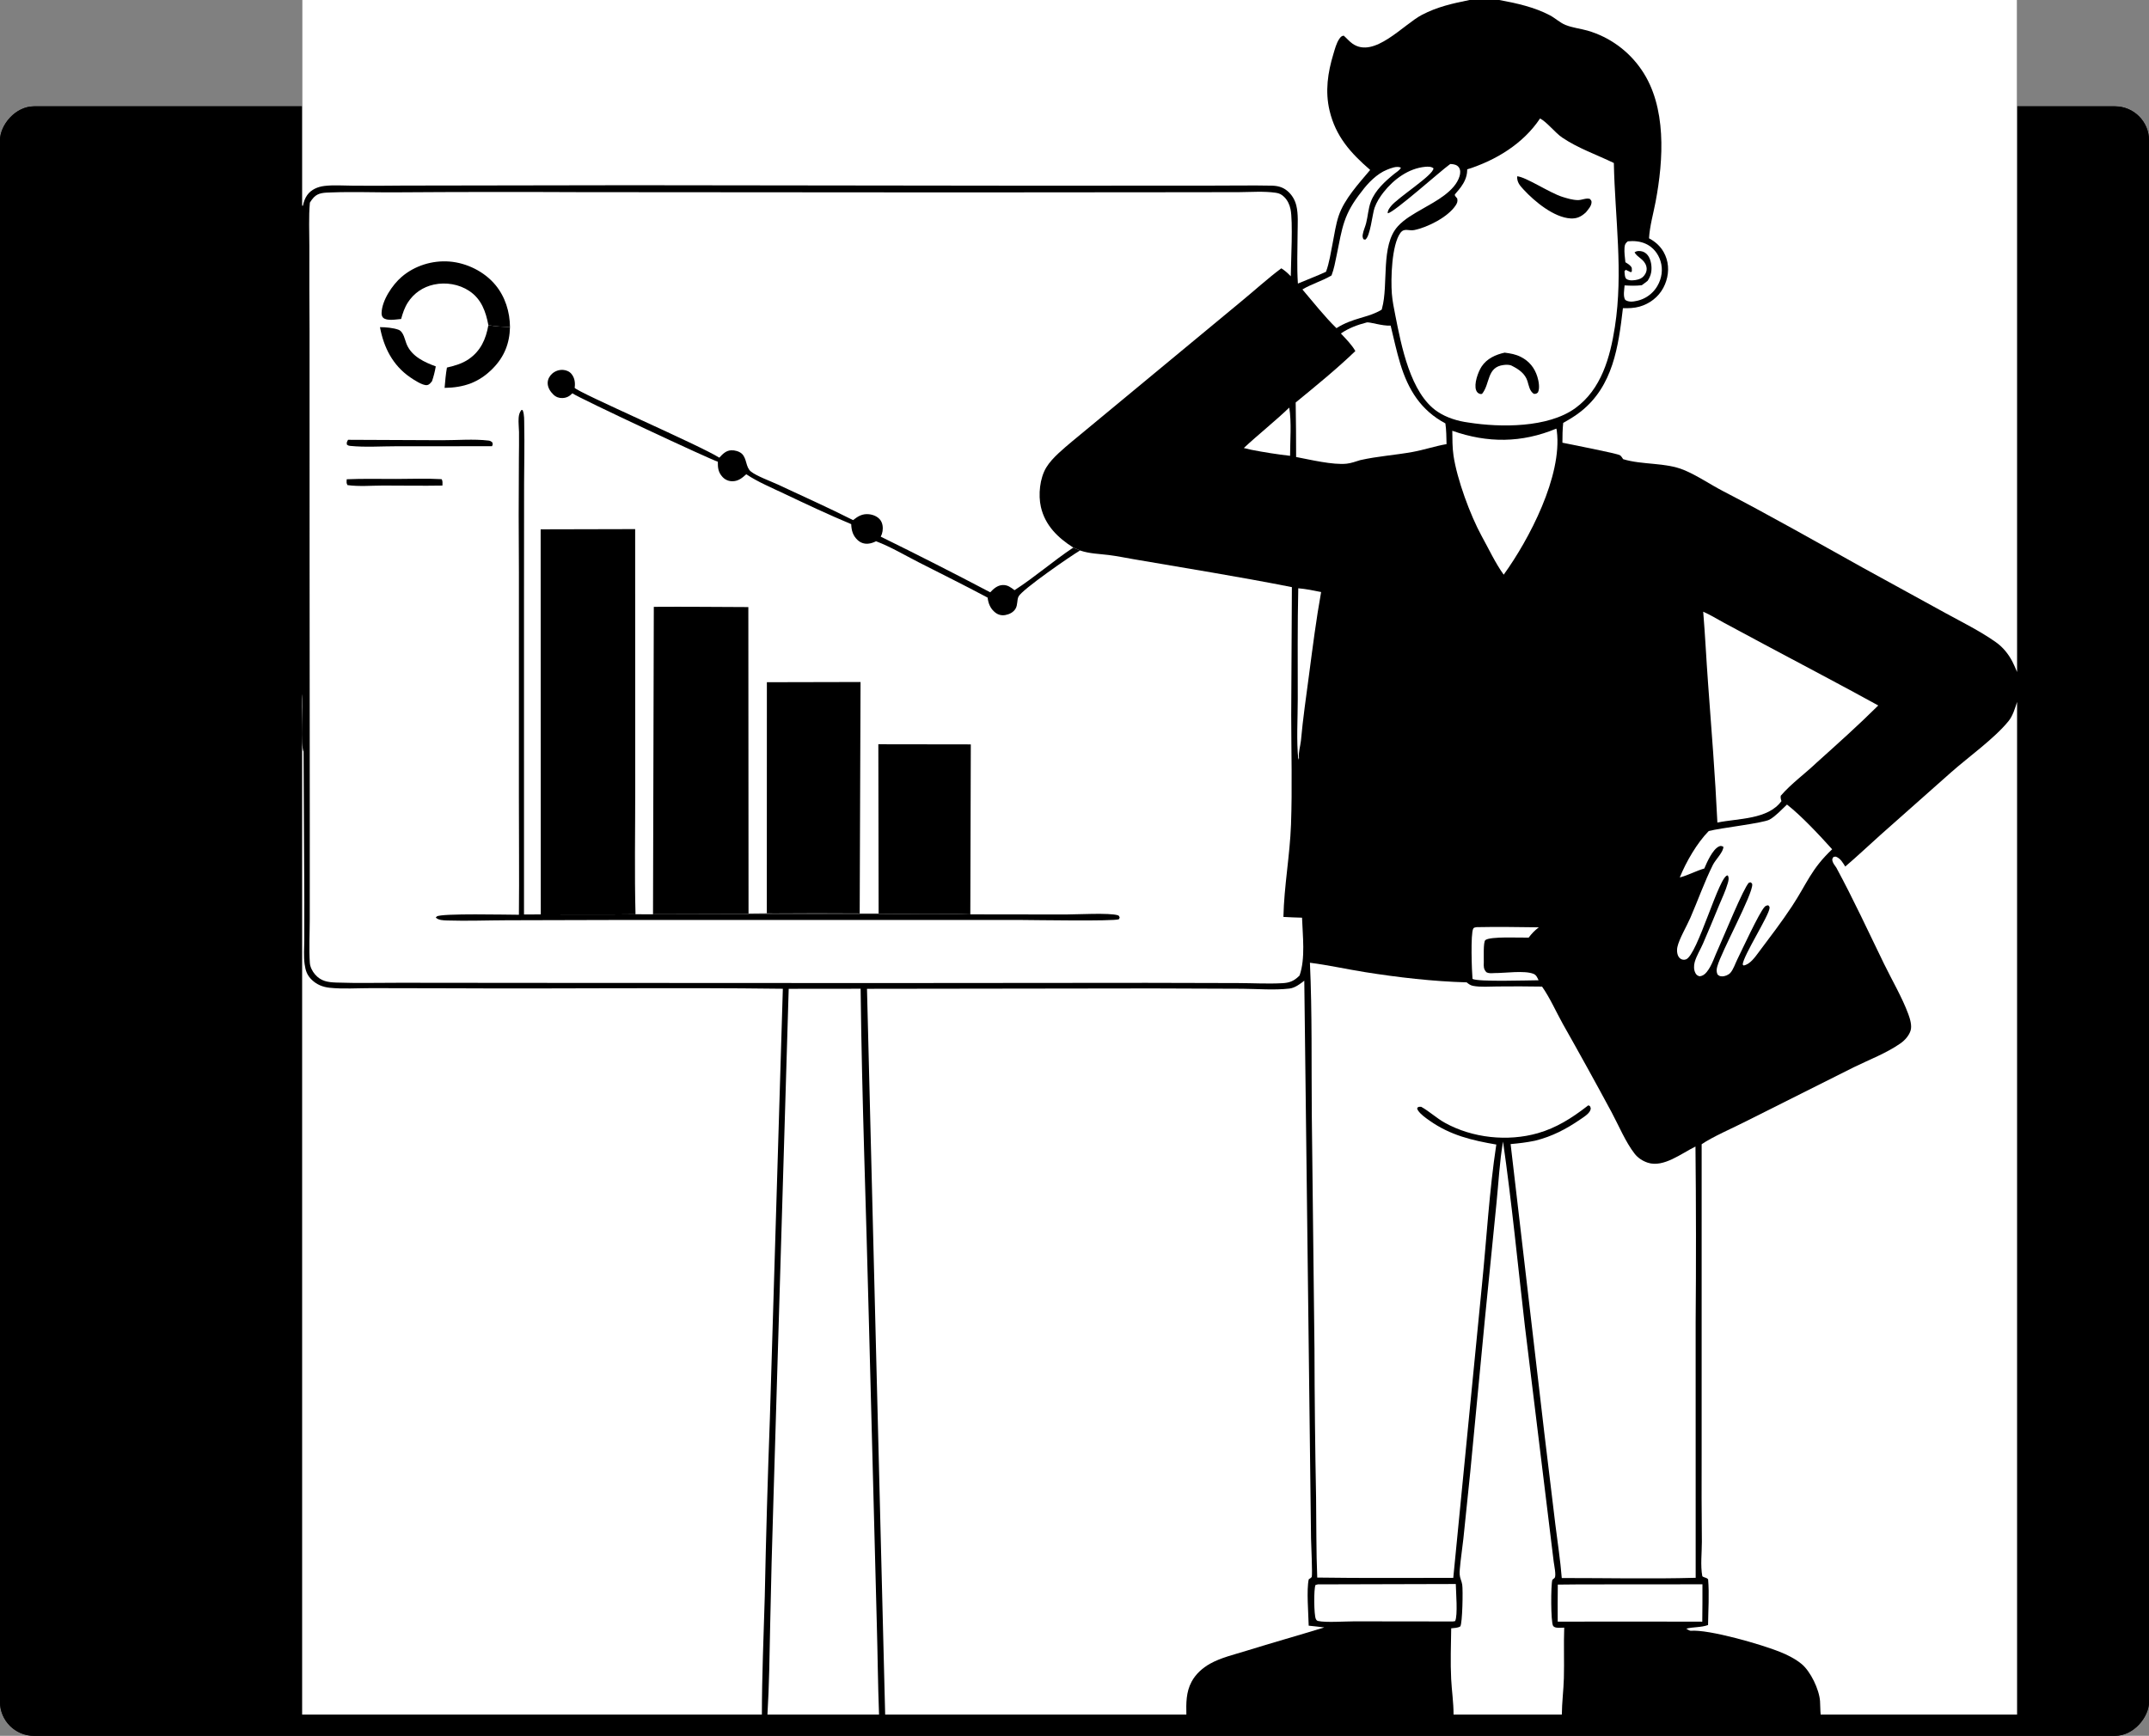
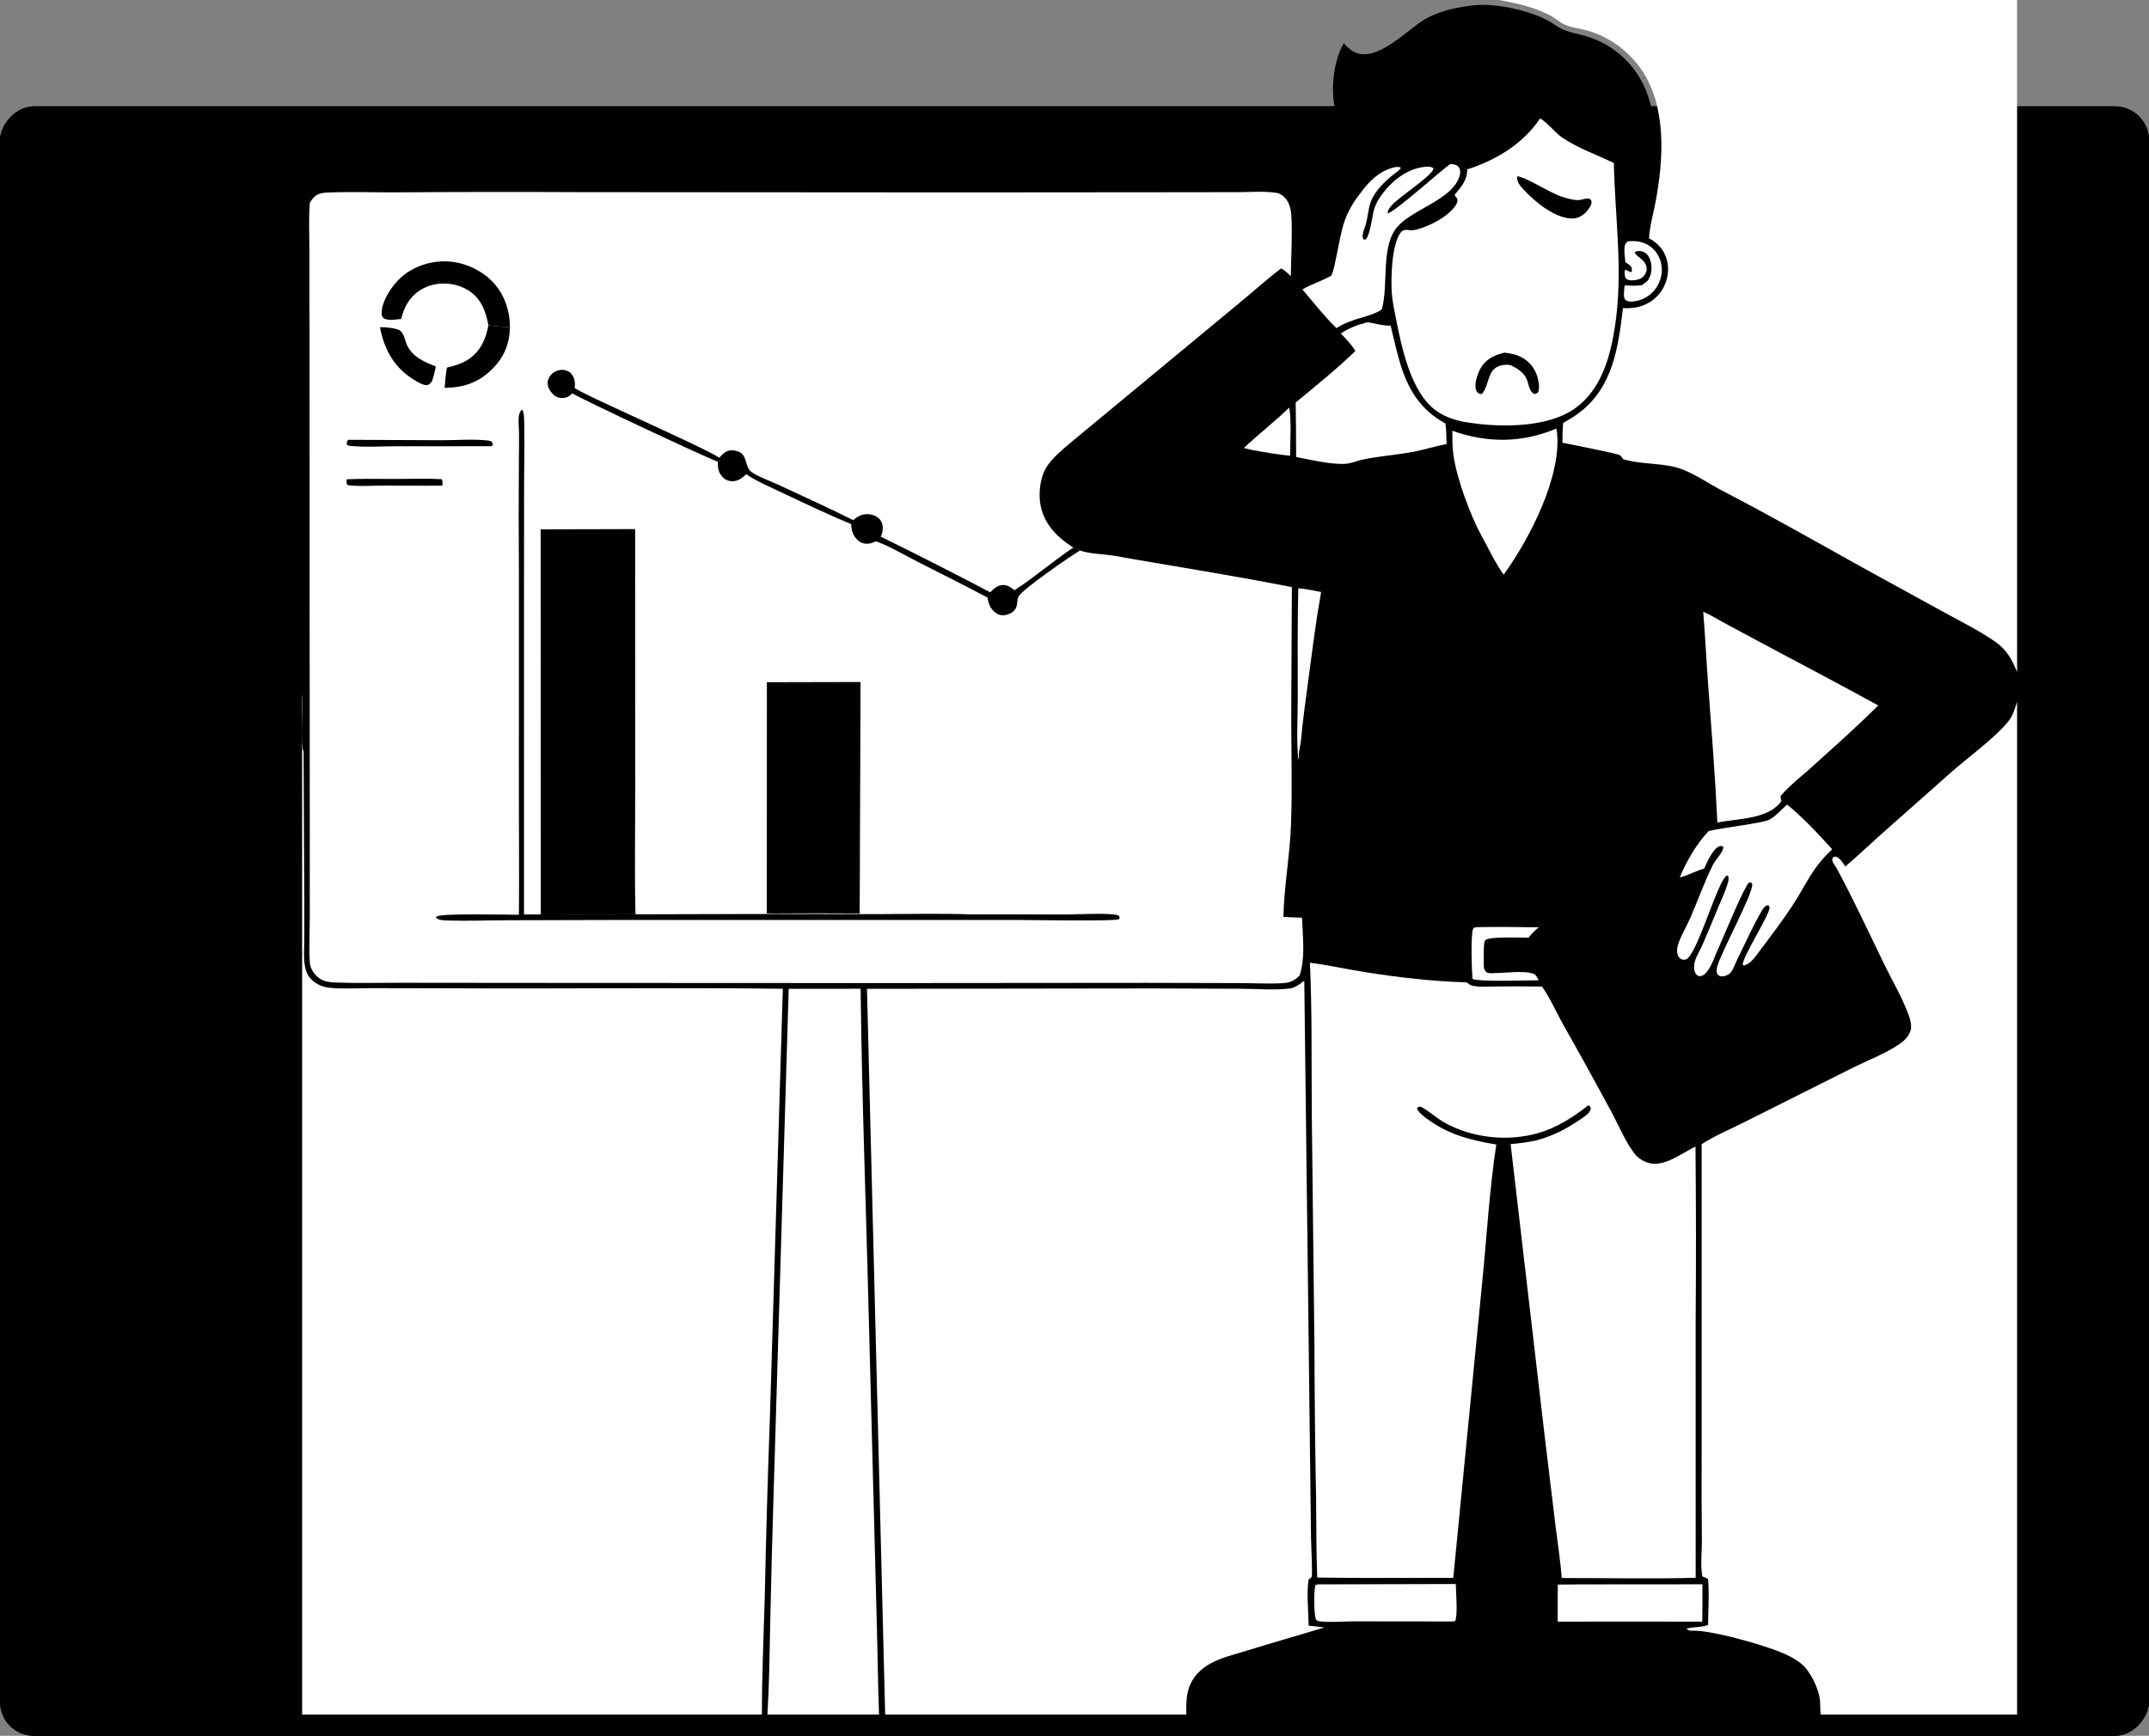
<svg xmlns="http://www.w3.org/2000/svg" width="505" height="408" viewBox="0 0 505 408" fill="none">
  <rect x="0" y="0" width="505" height="408" fill="#808080" stroke="none" />
  <rect width="505" height="383" rx="8" transform="matrix(1 0 0 -1 0 408)" fill="#3533FF" style="fill:#3533FF;fill:color(display-p3 0.208 0.2 1);fill-opacity:1;" />
  <rect width="505" height="383" rx="8" transform="matrix(1 0 0 -1 0 408)" fill="#F3F5F7" style="fill:#F3F5F7;fill:color(display-p3 0.953 0.961 0.969);fill-opacity:1;" />
  <g style="mix-blend-mode:plus-darker" clip-path="url(#clip0_2993_11351)">
-     <path d="M71 0H345.331H352.296H474V157.959V164.986V403H427.84H367.021H341.575H278.788H208.008H206.567H180.343H179.037H71V163.128V48.336V0Z" fill="#141617" style="fill:#141617;fill:color(display-p3 0.078 0.086 0.09);fill-opacity:1;" />
    <path d="M71 48.336L71.179 48.371C71.55 56.744 71.259 65.182 71.258 73.564L71.252 122.603L71.327 159.907L71.368 170.796C71.376 172.715 71.501 174.737 71.34 176.647C70.662 175.896 71.295 165.231 71 163.128V48.336Z" fill="#F5F5F6" style="fill:#F5F5F6;fill:color(display-p3 0.961 0.961 0.965);fill-opacity:1;" />
    <path d="M302.967 95.804C303.531 99.253 303.163 103.599 303.159 107.14C300.093 106.785 297.047 106.31 294.019 105.715L292.287 105.302C295.773 102.053 299.523 99.105 302.967 95.804Z" fill="white" style="fill:white;fill-opacity:1;" />
    <path d="M382.521 56.719C383.983 56.584 385.437 56.694 386.784 57.323C388.472 58.111 389.663 59.599 390.211 61.367C390.819 63.324 390.513 65.436 389.482 67.195C389.418 67.306 389.351 67.415 389.281 67.522C389.212 67.629 389.139 67.734 389.064 67.838C388.989 67.941 388.911 68.043 388.83 68.142C388.75 68.241 388.667 68.339 388.582 68.434C388.496 68.529 388.408 68.622 388.318 68.712C388.227 68.803 388.135 68.891 388.04 68.977C387.945 69.062 387.848 69.145 387.749 69.226C387.649 69.307 387.548 69.385 387.445 69.46C387.342 69.536 387.237 69.608 387.13 69.678C387.022 69.748 386.913 69.815 386.803 69.879C386.692 69.944 386.58 70.005 386.466 70.064C386.353 70.122 386.238 70.178 386.121 70.23C386.004 70.283 385.886 70.332 385.767 70.379C385.648 70.425 385.528 70.468 385.406 70.508C385.285 70.549 385.163 70.585 385.039 70.619C384.916 70.653 384.792 70.683 384.667 70.711C383.729 70.922 382.764 71.049 381.929 70.499C381.37 69.666 381.697 68.065 381.768 67.083C383.155 67.166 384.418 67.201 385.802 67.043C386.276 66.717 386.724 66.358 387.178 66.006C387.597 65.372 387.899 64.709 388.023 63.953C388.228 62.707 387.996 61.024 387.213 59.996C386.813 59.47 386.228 59.106 385.567 59.03C385.016 58.965 384.563 58.98 384.106 59.321C384.834 60.596 386.416 60.895 386.881 62.621C387.043 63.224 386.947 63.842 386.633 64.382C386.223 65.088 385.706 65.487 384.918 65.697C384.132 65.905 382.931 66.069 382.217 65.58C381.784 65.283 381.791 64.242 381.745 63.748L382.04 63.416C382.44 63.618 382.843 63.809 383.25 63.993L383.477 63.765L383.459 62.977C383.169 62.317 382.538 62.016 381.957 61.638C381.846 60.514 381.66 59.319 381.751 58.189C381.809 57.459 381.963 57.184 382.521 56.719Z" fill="white" style="fill:white;fill-opacity:1;" />
    <path d="M346.994 217.923C351.858 217.821 356.747 217.901 361.611 217.962C360.658 218.686 359.937 219.434 359.222 220.386C357.372 220.435 350.127 220.047 349.043 220.974C348.516 221.423 348.713 225.288 348.682 226.192C348.648 227.144 348.599 227.769 349.288 228.507C349.897 228.845 350.493 228.749 351.162 228.716C353.615 228.743 358.224 228.037 360.365 228.9C361.038 229.17 361.259 229.795 361.557 230.406C359.122 230.414 347.328 230.824 346.029 230.082C345.865 228.348 345.547 219.474 346.201 218.267C346.362 217.969 346.69 217.997 346.994 217.923Z" fill="white" style="fill:white;fill-opacity:1;" />
    <path d="M305.083 138.27C306.888 138.43 308.683 138.787 310.455 139.156C309.295 145.564 308.478 152.048 307.627 158.504C306.945 163.687 306.177 168.894 305.71 174.1C305.575 175.281 305.137 176.813 305.217 177.953C305.224 178.045 305.258 178.132 305.278 178.221L305.155 178.281L305.107 178.659C304.621 174.152 304.965 168.863 304.965 164.289C304.965 155.622 304.889 146.934 305.083 138.27Z" fill="white" style="fill:white;fill-opacity:1;" />
    <path d="M368.543 398.285L426.135 398.317C426.201 399.537 426.228 400.662 426.039 401.874C423.851 402.146 421.522 401.996 419.319 401.996H408.208L368.563 402.056C368.475 400.784 368.477 399.56 368.543 398.285Z" fill="#212122" style="fill:#212122;fill:color(display-p3 0.129 0.129 0.133);fill-opacity:1;" />
    <path d="M281.011 398.36C300.601 398.207 320.218 398.636 339.803 398.289C339.804 399.265 340.172 401.253 339.492 402.004L338.863 402.032C330.961 402.205 323.056 402.052 315.153 402.071C305.809 402.126 296.466 402.07 287.124 401.902C284.872 401.878 282.626 402.008 280.373 401.957C280.345 400.993 280.162 399.596 280.501 398.71C280.609 398.431 280.754 398.458 281.011 398.36Z" fill="#212122" style="fill:#212122;fill:color(display-p3 0.129 0.129 0.133);fill-opacity:1;" />
    <path d="M309.679 372.4L342.102 372.315C342.132 374.102 342.608 379.72 341.946 381.036L341.421 381.12L318.276 381.092C316.125 381.089 311.589 381.416 309.759 381.011C309.467 380.946 309.334 380.789 309.205 380.514C308.762 379.575 308.706 373.468 309.131 372.547L309.679 372.4Z" fill="white" style="fill:white;fill-opacity:1;" />
    <path d="M338.813 106.106L339.507 106.05C340.094 106.578 340.317 109.161 340.599 110.101C342.083 115.05 343.807 119.914 345.771 124.693L336.291 137.112C334.473 133.344 333.578 128.606 332.604 124.539C331.307 119.129 329.989 113.689 329.058 108.201C332.365 107.76 335.572 106.888 338.813 106.106Z" fill="#080994" style="fill:#080994;fill:color(display-p3 0.032 0.037 0.581);fill-opacity:1;" />
    <path d="M376.055 372.401L400.061 372.383C400.098 375.308 400.037 378.242 400.022 381.168L389.681 381.15L366.053 381.155C366.028 378.254 366.034 375.354 366.072 372.453C369.397 372.382 372.73 372.417 376.055 372.401Z" fill="white" style="fill:white;fill-opacity:1;" />
    <path d="M367.63 105.538C371.727 106.52 375.799 107.54 379.962 108.226C377.399 117.441 374.481 126.543 371.208 135.531L370.465 138.028C367.412 133.715 364.229 129.492 361.244 125.132C364.064 119.434 367.072 111.91 367.63 105.538Z" fill="#080994" style="fill:#080994;fill:color(display-p3 0.032 0.037 0.581);fill-opacity:1;" />
    <path d="M363.224 218.966C363.723 219.012 363.858 218.965 364.204 219.361C365.975 221.391 369.351 228.433 370.762 231.151C374.792 238.915 379.008 246.566 383.146 254.271C385.452 258.567 387.665 263.673 390.568 267.528C391.481 268.739 392.412 269.568 393.702 270.35C392.589 270.937 391.482 271.464 390.318 271.943C389.567 271.968 388.769 271.981 388.04 271.782C386.413 271.338 385.38 270.075 384.554 268.684C382.048 264.462 379.772 260.062 377.411 255.755L368.166 239.016C365.729 234.529 362.734 230.063 360.698 225.401C360.192 224.242 359.606 223.029 359.98 221.753C360.426 220.233 361.93 219.615 363.224 218.966Z" fill="#63AF7C" style="fill:#63AF7C;fill:color(display-p3 0.388 0.686 0.486);fill-opacity:1;" />
    <path d="M340.817 38.554C340.868 38.555 340.919 38.553 340.97 38.556C341.664 38.594 342.379 38.728 342.814 39.332C343.247 39.934 343.19 40.731 342.99 41.404C341.928 44.975 337.323 47.33 334.33 49.056C332.288 50.233 330.053 51.452 328.456 53.221C324.394 57.723 326.325 66.855 324.762 72.509L324.685 72.783C321.496 74.736 317.96 74.639 314.056 77.134C311.179 74.324 308.671 71.086 306.055 68.035C308.224 66.73 310.712 66.052 312.9 64.741C313.479 63.224 313.78 61.577 314.104 59.99C315.445 53.421 315.688 50.403 320.003 44.989C321.471 42.999 323.578 40.847 325.911 39.904C326.879 39.513 328.189 38.971 329.185 39.387C329.172 39.841 327.989 40.578 327.609 40.889C325.449 42.652 323.18 44.708 322.152 47.373C321.532 48.981 321.458 50.778 321.033 52.447C320.806 53.342 320.371 54.222 320.232 55.132C320.159 55.613 320.208 55.794 320.39 56.224L320.809 56.341C322 55.658 322.484 50.332 323.01 48.848C323.484 47.51 324.261 46.287 325.134 45.177C327.505 42.163 330.991 39.565 334.924 39.205C335.555 39.147 336.349 39.13 336.853 39.56C336.914 41.131 328.4 46.475 326.844 48.489C326.492 48.946 326.042 49.518 326.111 50.123C327.39 50.147 338.769 39.972 340.614 38.691C340.681 38.644 340.749 38.6 340.817 38.554Z" fill="white" style="fill:white;fill-opacity:1;" />
    <path d="M365.729 100.743C365.796 101.005 365.808 101.025 365.847 101.338C367.15 111.863 359.364 126.763 353.358 135.076C351.362 132.307 349.853 129.014 348.195 126.026C345.493 121.097 342.39 112.661 341.565 107.091C341.279 105.169 341.307 103.192 341.28 101.251C349.567 104.177 357.594 104.136 365.729 100.743Z" fill="white" style="fill:white;fill-opacity:1;" />
    <path d="M312.061 382.604C314.692 382.225 317.895 382.583 320.586 382.599L339.605 382.707C339.569 387.429 339.565 392.15 339.595 396.872C329.135 396.809 318.675 396.813 308.215 396.884L280.643 396.904C281.64 395.093 283.096 393.421 284.848 392.316C287.844 390.427 295.097 388.582 298.713 387.465C301.153 386.712 303.571 385.849 306.01 385.111C307.889 384.542 310.502 384.133 312.079 382.982L312.061 382.604Z" fill="#E5B986" style="fill:#E5B986;fill:color(display-p3 0.898 0.726 0.525);fill-opacity:1;" />
    <path d="M368.964 382.584L385.439 382.538C388.088 382.539 393.586 382.22 395.979 382.943C396.058 382.966 396.131 383.007 396.208 383.039L396.26 382.809C396.591 383.008 396.89 383.231 397.272 383.308L397.393 383.663C398.233 384.241 404.931 385.36 406.511 385.753C410.511 386.75 414.746 387.707 418.519 389.396C422.044 390.973 424.305 393.018 425.711 396.668C419.017 396.853 412.297 396.746 405.6 396.758L368.835 396.774C368.813 392.043 368.855 387.314 368.964 382.584Z" fill="#E5B986" style="fill:#E5B986;fill:color(display-p3 0.898 0.726 0.525);fill-opacity:1;" />
    <path d="M321.209 75.779C322.027 75.679 324.761 76.636 326.794 76.537C327.519 79.529 328.168 82.582 329.066 85.526C330.938 91.66 333.924 96.457 339.655 99.519C339.888 101.129 339.887 102.765 339.93 104.388C337.215 104.854 334.6 105.753 331.899 106.24C327.817 106.976 323.713 107.232 319.64 108.153C318.621 108.464 317.529 108.871 316.464 108.986C313.242 109.335 307.905 108.048 304.58 107.417C304.58 103.145 304.545 98.874 304.476 94.604C309.225 90.712 314.073 86.765 318.501 82.511C317.601 80.959 316.311 79.687 315.096 78.38C317.03 77.072 318.964 76.365 321.209 75.779Z" fill="white" style="fill:white;fill-opacity:1;" />
    <path d="M419.928 189.107C423.392 191.818 427.555 196.305 430.544 199.618C425.592 204.289 424.658 207.619 421.109 213.009C418.682 216.696 415.947 220.254 413.302 223.789C412.453 224.923 411.222 226.717 409.725 226.932L409.516 226.702C409.658 224.602 415.832 215.036 415.84 213.366C415.841 213.046 415.717 213.006 415.521 212.784C415.097 212.854 414.944 212.864 414.636 213.2C413.356 214.599 409.371 223.251 408.251 225.517C407.778 226.475 407.321 227.878 406.63 228.657C406.182 229.162 405.327 229.512 404.644 229.484C404.106 229.462 403.976 229.367 403.595 229.036C403.319 228.341 403.36 227.845 403.556 227.137C404.53 223.618 411.944 210.131 411.762 207.866C411.741 207.606 411.556 207.539 411.372 207.381L410.979 207.473C409.729 208.656 405.004 220.285 403.853 222.802C402.982 224.6 402.338 226.919 401.069 228.467C400.611 229.027 400.124 229.393 399.395 229.479C398.933 229.338 398.678 229.19 398.433 228.752C398.005 227.983 398.015 226.957 398.245 226.129C398.64 224.706 399.585 223.176 400.183 221.809C401.464 218.847 402.712 215.871 403.93 212.883C404.646 211.151 405.519 209.36 406.025 207.559C406.192 206.965 406.349 206.333 406.019 205.773C404.085 205.333 398.891 224.634 396.171 225.506C395.713 225.653 395.268 225.598 394.873 225.319C394.083 224.76 393.991 223.449 394.176 222.589C394.582 220.696 396.386 217.655 397.216 215.745C399.02 211.596 400.509 207.321 402.527 203.265C403.113 202.088 405.069 200.177 404.972 199.017C404.539 198.843 404.377 198.744 403.916 198.968C402.426 199.695 401.122 202.657 400.498 204.139C398.527 204.707 396.735 205.717 394.734 206.245C396.21 202.59 398.77 198.16 401.543 195.329C404.401 194.584 414.365 193.484 415.859 192.629C417.328 191.789 418.688 190.253 419.928 189.107Z" fill="white" style="fill:white;fill-opacity:1;" />
    <path d="M400.241 143.778C401.914 144.51 403.524 145.52 405.135 146.386C408.301 148.063 411.458 149.756 414.606 151.467C423.531 156.258 432.507 160.924 441.379 165.819C436.73 170.436 431.818 174.836 426.942 179.212C424.232 181.81 420.884 184.213 418.46 187.044C418.412 187.415 418.421 187.6 418.527 187.972C418.558 188.08 418.597 188.187 418.631 188.295C415.424 192.674 408.46 192.325 403.574 193.339C403.058 182.397 402.182 171.451 401.376 160.528C400.964 154.946 400.705 149.355 400.241 143.778Z" fill="white" style="fill:white;fill-opacity:1;" />
    <path d="M301.021 64.885C302.279 65.523 314.741 80.196 316.489 82.164C313.192 86.17 306.835 90.581 302.75 94.156C294.734 101.17 286.572 107.981 278.509 114.935C274.175 118.672 270.012 122.797 265.482 126.281C264.219 127.253 262.78 127.854 261.3 128.409C260.277 128.614 259.257 128.746 258.212 128.69C257.991 128.679 257.77 128.663 257.55 128.641C257.33 128.619 257.11 128.592 256.891 128.56C256.672 128.527 256.454 128.489 256.237 128.446C256.02 128.403 255.804 128.355 255.589 128.301C255.375 128.247 255.162 128.189 254.95 128.124C254.738 128.06 254.528 127.991 254.319 127.917C254.111 127.842 253.904 127.763 253.7 127.678C253.495 127.594 253.293 127.504 253.093 127.41C252.893 127.315 252.695 127.216 252.5 127.112C252.304 127.008 252.112 126.899 251.922 126.785C251.732 126.672 251.545 126.554 251.361 126.431C251.177 126.308 250.996 126.181 250.818 126.05C250.64 125.918 250.465 125.782 250.294 125.642C250.122 125.502 249.955 125.358 249.79 125.209C249.626 125.061 249.466 124.908 249.309 124.752C249.152 124.596 249 124.436 248.851 124.272C246.714 121.891 245.692 118.667 245.898 115.489C246.052 113.121 246.964 110.574 248.509 108.76C250.224 106.745 252.59 105.132 254.629 103.451L265.003 94.875C277.166 85.066 289.172 75.07 301.021 64.885Z" fill="#2929F7" style="fill:#2929F7;fill:color(display-p3 0.161 0.161 0.969);fill-opacity:1;" />
-     <path d="M353.203 268.319C355.252 282.604 356.669 297.214 358.322 311.569L365.112 367.108C365.201 367.819 365.748 370.369 365.33 370.864C365.224 370.989 364.927 371.216 364.792 371.323C364.419 372.577 364.413 381.242 364.961 382.136C365.109 382.378 365.406 382.496 365.67 382.552C366.226 382.671 366.998 382.556 367.58 382.573C367.436 386.527 367.605 390.474 367.5 394.424C367.423 397.29 367.044 400.115 367.021 403H341.575C341.581 400.166 341.154 397.447 341.013 394.637C340.816 390.706 340.965 386.664 341.023 382.726C341.749 382.657 342.507 382.652 343.155 382.291C343.675 381.536 343.81 373.642 343.611 372.473C343.541 372.058 343.424 371.666 343.28 371.272C342.969 370.425 342.97 369.752 343.041 368.869C343.237 366.463 343.625 364.06 343.885 361.657L345.512 345.894L348.946 309.981L351.672 282.705C352.154 277.937 352.388 273.036 353.203 268.319Z" fill="white" style="fill:white;fill-opacity:1;" />
    <path d="M346.311 1.26C351.617 0.615 361.074 2.726 365.401 5.854C367.667 7.492 369.886 7.697 372.495 8.437C372.847 8.537 373.197 8.646 373.545 8.763C373.892 8.881 374.236 9.007 374.577 9.142C374.918 9.277 375.255 9.42 375.589 9.572C375.922 9.724 376.252 9.884 376.578 10.053C376.904 10.221 377.225 10.398 377.541 10.583C377.858 10.767 378.17 10.96 378.477 11.16C378.784 11.361 379.086 11.569 379.382 11.784C379.679 12 379.97 12.223 380.255 12.454C380.54 12.684 380.819 12.921 381.093 13.166C381.366 13.41 381.633 13.661 381.894 13.919C382.154 14.177 382.408 14.441 382.656 14.712C382.903 14.982 383.143 15.259 383.377 15.542C383.61 15.825 383.836 16.113 384.055 16.407C384.274 16.701 384.485 17.001 384.689 17.306C384.893 17.611 385.089 17.92 385.277 18.235C385.465 18.55 385.645 18.869 385.817 19.193C391.117 28.937 388.902 44.845 385.863 55.231C384.516 55.246 383.165 55.335 381.818 55.398C381.187 49.331 380.935 43.184 380.568 37.095C374.715 35.525 368.597 32.376 364.287 28.105C363.604 27.261 362.909 26.427 362.201 25.604C361.057 26.818 360.148 28.24 359.01 29.473C354.732 34.106 350.338 36.428 344.542 38.579C343.804 38.005 342.777 37.134 341.831 36.978C341.14 36.863 340.862 37.054 340.337 37.462C339.554 38.071 339.119 38.329 338.125 38.447C337.876 38.205 337.607 37.933 337.304 37.761C335.905 36.967 332.683 38.07 331.251 38.511C330.853 38.235 330.407 37.923 329.946 37.763C328.004 37.084 325.975 38.434 324.342 39.307C323.895 39.116 323.462 38.9 323.04 38.66C318.62 36.184 315.303 31.412 313.963 26.584C312.588 21.623 313.203 14.658 315.773 10.161C316.198 10.607 316.626 11.074 317.1 11.47C322.717 16.155 330.705 6.677 335.384 4.219C338.735 2.458 342.577 1.656 346.311 1.26Z" fill="#212122" style="fill:#212122;fill:color(display-p3 0.129 0.129 0.133);fill-opacity:1;" />
    <path d="M429.208 203.193C429.614 203.573 429.908 204.032 430.176 204.516C432.733 209.129 434.864 214.119 437.193 218.864C440.316 225.224 443.669 231.54 446.589 237.991C447.017 238.937 447.371 239.868 447.635 240.872C447.55 241.194 447.455 241.499 447.329 241.807C446.82 243.05 446.117 243.643 444.994 244.351C442.63 245.84 439.946 246.991 437.443 248.234L423.313 255.252L406.194 263.891C402.606 265.699 398.988 267.627 395.272 269.154C394.206 268.696 393.393 268.316 392.612 267.426C389.899 264.337 388.061 259.993 386.113 256.368L378.378 242.099C375.354 236.675 372.577 231.107 369.655 225.627C368.222 222.938 366.842 220.14 365.149 217.608C367.881 216.5 370.755 215.632 373.547 214.684C382.139 211.766 390.867 209.221 399.545 206.569C397.544 211.196 395.409 215.78 393.452 220.422C392.822 221.914 392.02 224.135 392.843 225.68C393.375 226.68 395.22 226.95 396.217 227.345C396.625 227.903 396.727 228.693 397 229.33C397.296 230.02 397.794 230.412 398.491 230.674C399.277 230.969 399.905 230.751 400.639 230.438C401.007 230.283 401.888 229.845 402.288 229.884C403.296 229.981 403.782 231.261 405.579 231.079C406.97 230.938 407.284 229.778 408.142 228.922C408.788 228.278 409.165 228.528 409.978 228.536C410.374 228.54 410.755 228.503 411.095 228.278C413.897 226.42 421.436 215.361 423.488 212.079C425.088 209.522 426.932 205.316 429.054 203.333C429.104 203.286 429.156 203.24 429.208 203.193Z" fill="#63AF7C" style="fill:#63AF7C;fill:color(display-p3 0.388 0.686 0.486);fill-opacity:1;" />
    <path d="M361.899 27.847C363.47 28.632 365.434 31.203 367.11 32.336C370.875 34.879 375.185 36.342 379.242 38.311C379.505 51.233 381.496 63.915 379.486 76.838C378.376 83.973 376.315 91.505 370.165 95.949C363.763 100.576 352.626 100.501 345.097 99.318C342.565 98.985 339.956 98.194 337.816 96.767C331.412 92.498 329.291 81.187 327.887 74.104C327.556 72.435 327.209 70.737 327.076 69.04C326.805 65.58 327.027 57.609 329.059 54.779C329.99 53.481 331.024 54.341 332.347 54.072C335.498 53.431 340.227 51.031 342.046 48.313C342.421 47.753 342.591 47.328 342.438 46.646C342.314 46.496 341.849 46.014 341.858 45.822C341.878 45.388 344.706 43.242 344.777 40.075C344.779 39.984 344.779 39.894 344.78 39.804C351.483 37.715 357.955 33.778 361.899 27.847Z" fill="white" style="fill:white;fill-opacity:1;" />
    <path d="M353.582 82.889C354.983 83.077 356.138 83.254 357.412 83.904C359.355 84.895 360.61 86.447 361.263 88.531C361.583 89.553 361.903 91.261 361.398 92.25C360.981 92.576 360.975 92.578 360.446 92.577C359.435 91.921 359.279 90.657 358.943 89.588C358.384 87.809 356.926 86.817 355.336 86.006L355.088 85.882C354.536 85.705 353.95 85.721 353.377 85.785C349.334 86.237 350.211 90.226 348.268 92.579C348.129 92.601 347.973 92.636 347.832 92.6C347.355 92.48 347.06 92.187 346.885 91.733C346.321 90.267 347.323 87.451 348.16 86.168C349.386 84.287 351.475 83.345 353.582 82.889Z" fill="#141617" style="fill:#141617;fill:color(display-p3 0.078 0.086 0.09);fill-opacity:1;" />
    <path d="M356.518 41.435C358.574 41.578 364.214 45.37 367.177 46.282C368.331 46.638 369.57 47.016 370.786 47.034C371.706 47.048 372.759 46.465 373.619 46.757C373.805 47 373.997 47.137 374.003 47.46C374.021 48.386 373.232 49.21 372.69 49.892C372.651 49.93 372.612 49.969 372.572 50.005C371.516 50.95 370.538 51.418 369.103 51.343C365.161 51.135 360.62 47.352 358.068 44.593C357.145 43.594 356.47 42.865 356.518 41.435Z" fill="#141617" style="fill:#141617;fill:color(display-p3 0.078 0.086 0.09);fill-opacity:1;" />
    <path d="M185.34 232.417L202.24 232.399C202.539 258.47 203.553 284.561 204.186 310.628L206.039 381.578C206.246 388.716 206.296 395.865 206.567 403H180.344C180.766 396.077 180.828 389.117 180.981 382.181C181.182 372.253 181.44 362.326 181.755 352.4L185.34 232.417Z" fill="white" style="fill:white;fill-opacity:1;" />
    <path d="M290.874 106.478C293.341 107.652 296.941 107.804 299.645 108.206C304.525 108.932 309.455 109.542 314.301 110.462C313.299 111.546 311.389 113.375 311.15 114.824C311.438 115.192 311.496 115.26 311.925 115.435C312.662 115.031 313.086 114.074 313.603 113.424C316.875 109.305 322.674 108.955 327.509 108.305C329.323 115.615 330.56 123.027 332.521 130.323C333.392 133.564 334.187 136.854 335.881 139.781C337.932 137.932 344.876 128.285 346.443 125.793C348.411 129.503 350.487 133.069 352.709 136.632C353.057 146.588 352.722 156.67 352.677 166.636L352.635 216.513C349.903 216.602 346.228 215.849 344.088 217.897C339.83 217.326 335.47 217.06 331.187 216.703C321.791 215.723 312.381 214.897 302.958 214.224C303.865 208.342 304.082 202.234 304.739 196.304C306.399 180.739 308.264 165.2 310.335 149.685C310.899 145.62 311.551 141.57 312.291 137.534C312.579 135.907 313.798 130.927 313.676 129.619C313.66 129.457 313.561 129.313 313.503 129.161C313.007 128.979 313.008 128.993 312.506 129.167C311.609 130.029 311.001 136.057 310.76 137.626C294.773 135.014 278.872 131.95 262.875 129.38C267.278 127.16 270.793 123.538 274.497 120.338C279.891 115.677 285.251 110.862 290.874 106.478Z" fill="#2929F7" style="fill:#2929F7;fill:color(display-p3 0.161 0.161 0.969);fill-opacity:1;" />
    <path d="M381.059 109.372C385.072 110.148 391.484 110.451 395.02 111.898C396.42 112.47 397.766 113.336 399.102 114.053L407.261 118.416C418.173 124.282 429.022 130.262 439.808 136.357C446.703 140.186 453.664 143.884 460.524 147.778C463.367 149.392 466.948 150.955 469.353 153.185C471.552 155.226 472.997 158.567 473.052 161.55C473.095 164.049 472.328 166.309 470.852 168.317C468.235 171.877 464.013 174.852 460.669 177.753L443.862 192.413C440.582 195.294 437.111 198.12 434.104 201.283C430.409 196.993 424.727 190.867 420.33 187.406L439.432 169.688C441.692 167.595 448.549 161.879 449.67 159.686C449.863 159.308 449.873 159.297 449.721 158.887L449.217 158.771C447.866 159.222 444.01 163.492 442.835 164.655C435.955 161.308 429.269 157.528 422.549 153.871C418.695 151.898 414.903 149.783 411.075 147.756C407.431 145.827 403.729 143.991 400.162 141.923C399.736 138.242 399.914 132.671 399.184 129.371C399.092 128.951 399.167 129.003 398.779 128.757C398.278 128.838 398.173 128.857 397.78 129.17C397.669 131.545 398.06 134.043 398.247 136.412C398.556 140.284 398.826 144.159 399.057 148.036C400.007 163.133 400.862 178.291 402.192 193.358C401.457 193.769 400.711 194.218 400.098 194.8C397.498 197.271 393.817 203.692 392.618 206.978C385.935 208.766 379.322 211.13 372.753 213.3C369.494 214.377 366.024 215.803 362.627 216.3C359.97 216.689 356.975 216.455 354.278 216.457C354.054 207.387 354.174 198.282 354.163 189.207L354.159 136.525C356.533 133.328 358.429 129.818 360.353 126.342C362.362 129.193 367.854 137.746 370.134 139.494C370.504 139.777 370.443 139.705 370.855 139.657C372.955 137.641 379.692 114.287 381.059 109.372Z" fill="#2929F7" style="fill:#2929F7;fill:color(display-p3 0.161 0.161 0.969);fill-opacity:1;" />
    <path d="M307.824 226.289C312.121 226.833 316.421 227.8 320.706 228.484C328.529 229.734 336.737 230.68 344.66 230.9C345.105 231.281 345.552 231.604 346.134 231.718C347.926 232.069 350.054 231.872 351.885 231.866C355.381 231.826 358.877 231.835 362.372 231.895C364.254 234.575 365.673 237.838 367.276 240.708C371.158 247.564 374.966 254.461 378.7 261.398C380.358 264.486 382.021 268.49 384.144 271.195C384.929 272.196 386.035 272.901 387.24 273.294C390.928 274.497 395.186 271.063 398.424 269.49C398.569 283.303 398.582 297.115 398.464 310.928L398.472 370.853C388.011 371.145 377.474 370.897 367.004 370.909C366.68 366.743 366.017 362.562 365.508 358.414L362.888 336.685L354.984 268.912C356.872 268.747 358.721 268.531 360.578 268.147C360.674 268.126 360.77 268.106 360.865 268.082C364.731 267.115 368.051 265.384 371.314 263.143C372.039 262.645 373.348 261.849 373.69 261.016C373.893 260.521 373.826 260.429 373.618 259.98C373.171 259.748 373.288 259.765 372.887 260.074C369.345 262.808 365.726 265.108 361.382 266.349C354.296 268.372 346.008 267.497 339.543 263.911C337.573 262.817 335.925 261.239 333.965 260.147C333.475 260.157 333.426 260.065 333.038 260.403C333.072 260.706 333.035 260.713 333.194 260.961C333.82 261.936 335.049 262.776 335.991 263.438C340.821 266.828 345.913 268.047 351.621 269.02C349.969 279.891 349.358 290.968 348.26 301.907L341.509 370.871C330.857 370.849 320.19 370.965 309.542 370.799C309.284 364.532 309.351 358.247 309.268 351.976C309.046 340.361 308.921 328.746 308.892 317.13L308.263 262.066C308.155 250.157 308.366 238.187 307.824 226.289Z" fill="white" style="fill:white;fill-opacity:1;" />
-     <path d="M71 0H345.331C341.396 0.794 337.744 1.605 334.152 3.485C329.728 5.8 322.93 13.809 317.845 10.276C317.06 9.73 316.478 8.992 315.759 8.374C315.228 8.462 315.034 8.696 314.728 9.137C314.037 10.133 313.694 11.522 313.344 12.674C312.011 17.067 311.364 21.454 312.434 25.983C313.868 32.057 317.394 35.978 321.979 39.944C319.335 43.11 315.923 46.759 314.587 50.709C313.9 52.743 313.598 54.965 313.181 57.07C312.738 59.307 312.393 61.736 311.605 63.875C309.434 64.889 307.196 65.708 304.996 66.651C304.728 62.721 304.914 58.721 304.927 54.781C304.934 52.703 305.125 50.343 304.627 48.314C304.297 46.97 303.592 45.778 302.531 44.883C301.444 43.965 300.235 43.666 298.841 43.637C294.093 43.535 289.329 43.648 284.58 43.629L241.621 43.647L148.217 43.535L94.699 43.62C90.776 43.671 86.853 43.679 82.93 43.644C80.747 43.634 78.397 43.445 76.23 43.707C74.671 43.895 73.129 44.544 72.189 45.856C71.659 46.596 71.366 47.49 71.179 48.371L71 48.336V0Z" fill="white" style="fill:white;fill-opacity:1;" />
    <path d="M352.296 0H474V157.959C473.65 157.133 473.307 156.293 472.894 155.499C471.953 153.699 470.682 152.123 469.018 150.945C465.373 148.362 461.057 146.228 457.131 144.078L437.729 133.427C426.824 127.357 415.999 121.191 404.917 115.444C401.856 113.857 398.901 111.801 395.729 110.478C391.355 108.654 385.964 109.315 381.422 107.924C381.231 107.637 380.985 107.196 380.691 107.011C379.963 106.551 368.919 104.438 367.157 104.055C367.15 102.488 367.185 100.959 367.341 99.398C368.77 98.598 370.177 97.755 371.464 96.738C379.066 90.732 380.318 81.452 381.377 72.439C382.709 72.46 383.997 72.436 385.288 72.069C387.662 71.394 389.719 69.823 390.88 67.632C391.971 65.575 392.335 63.068 391.627 60.827C390.927 58.607 389.511 57.084 387.508 56.008C387.677 53.125 388.512 50.284 389.049 47.452C390.926 37.552 391.703 25.056 385.741 16.398C385.553 16.122 385.36 15.85 385.16 15.583C384.96 15.316 384.755 15.053 384.544 14.795C384.333 14.536 384.117 14.283 383.895 14.034C383.673 13.785 383.446 13.54 383.214 13.301C382.981 13.062 382.744 12.828 382.501 12.599C382.259 12.37 382.012 12.146 381.759 11.928C381.507 11.71 381.25 11.497 380.989 11.29C380.727 11.082 380.462 10.881 380.192 10.685C379.922 10.489 379.647 10.3 379.369 10.116C379.091 9.932 378.809 9.754 378.523 9.582C378.237 9.41 377.948 9.245 377.655 9.086C377.361 8.926 377.065 8.774 376.765 8.627C376.466 8.481 376.163 8.341 375.857 8.207C375.552 8.074 375.243 7.947 374.932 7.827C374.621 7.707 374.307 7.594 373.991 7.487C373.675 7.381 373.357 7.281 373.036 7.188C371.362 6.721 369.484 6.516 367.877 5.864C366.565 5.332 365.465 4.256 364.209 3.594C360.534 1.656 356.346 0.747 352.296 0Z" fill="white" style="fill:white;fill-opacity:1;" />
    <path d="M433.623 203.678C436.45 201.267 439.152 198.698 441.922 196.222L458.535 181.494C462.608 177.899 468.624 173.618 471.961 169.528C473.012 168.244 473.488 166.534 474 164.986V403H427.84C427.736 401.953 427.767 400.891 427.695 399.844C427.504 397.108 425.473 392.855 423.363 391.116C421.886 389.899 420.066 388.995 418.302 388.279C414.065 386.561 401.585 382.93 397.272 383.309C396.89 383.231 396.592 383.008 396.26 382.809C397.984 382.368 399.656 382.569 401.381 381.958C401.425 378.403 401.691 374.759 401.394 371.218C400.966 370.722 400.546 370.889 400.034 370.489C399.555 367.967 399.934 364.977 399.927 362.388C399.863 355.55 399.845 348.712 399.874 341.875L399.877 268.948C402.423 267.191 407.282 265.101 410.187 263.614L435.634 250.849C439.244 249.077 443.375 247.52 446.659 245.196C447.643 244.499 448.582 243.435 448.963 242.271C449.343 241.114 448.853 239.481 448.441 238.367C446.958 234.361 444.606 230.391 442.73 226.534C439.06 218.987 435.509 211.301 431.515 203.922C431.224 203.528 430.746 202.885 430.624 202.408C430.494 201.899 430.609 201.778 430.885 201.394L431.411 201.351C432.542 201.796 432.991 202.707 433.623 203.678Z" fill="white" style="fill:white;fill-opacity:1;" />
    <path d="M203.736 232.417L270.81 232.327L291.897 232.404C295.498 232.43 299.431 232.771 302.999 232.358C304.327 232.204 305.461 231.296 306.499 230.508L308.084 361.605C308.102 362.838 308.448 370.095 308.25 370.633C308.207 370.749 308.09 370.822 307.998 370.904C307.928 370.966 307.638 371.149 307.549 371.206C306.992 373.616 307.476 379.338 307.534 382.107C308.754 382.242 309.981 382.357 311.198 382.521C305.096 384.407 298.942 386.123 292.843 388.024C290.051 388.895 286.907 389.618 284.352 391.049C282.568 392.049 280.978 393.479 280.008 395.294C278.704 397.734 278.733 400.316 278.788 403H208.008L203.736 232.417Z" fill="white" style="fill:white;fill-opacity:1;" />
    <path d="M71 163.128C71.295 165.231 70.662 175.896 71.34 176.647L71.51 212.074C71.524 215.038 71.521 218.002 71.501 220.966C71.489 222.821 71.329 224.798 71.585 226.636C71.794 228.14 72.159 229.231 73.266 230.302C74.424 231.422 75.855 231.999 77.442 232.167C80.6 232.501 84.022 232.255 87.206 232.258L106.576 232.297C132.368 232.444 158.176 232.078 183.964 232.405L180.916 333.388C180.401 347.346 180 361.306 179.715 375.27C179.453 384.506 179.043 393.759 179.037 403H71V163.128Z" fill="white" style="fill:white;fill-opacity:1;" />
    <path d="M72.817 47.63C73.089 47.192 73.373 46.777 73.728 46.401C74.814 45.246 76.308 45.292 77.796 45.234C82.926 45.031 88.121 45.251 93.259 45.208C107.649 45.109 122.039 45.094 136.428 45.164L225.39 45.227L277.955 45.184L291.177 45.164C293.99 45.143 297.008 44.907 299.791 45.307C300.661 45.432 301.17 45.7 301.792 46.311C302.579 47.084 303.046 48.11 303.267 49.18C303.865 52.073 303.365 61.365 303.325 64.941C302.619 64.205 301.974 63.612 301.099 63.067C297.877 65.464 294.829 68.264 291.718 70.817L270.997 87.974L255.276 100.988C253.097 102.815 250.823 104.597 248.742 106.534C247.706 107.496 246.599 108.666 245.865 109.88C244.337 112.407 243.952 116.317 244.603 119.161C245.596 123.498 248.59 126.395 252.218 128.707L253.797 129.389C256.036 130.151 258.254 130.168 260.573 130.459C262.519 130.703 264.457 131.105 266.39 131.438C278.798 133.575 291.23 135.558 303.584 138.003L303.427 168.157C303.438 176.698 303.686 185.273 303.378 193.808C303.117 201.048 301.752 208.267 301.593 215.518C303.044 215.626 304.514 215.64 305.969 215.697C306.11 219.924 306.799 225.255 305.39 229.286L305.159 229.511C304.011 230.611 302.977 231.001 301.399 231.091C297.964 231.287 294.413 231.074 290.965 231.066L269.418 231.013L207.264 231.064L123.218 231.025L93.977 230.996C89.012 230.988 84.002 231.124 79.043 230.946C77.032 230.874 75.447 230.657 74.038 229.039C73.403 228.311 72.877 227.292 72.81 226.316C72.58 222.973 72.79 219.459 72.791 216.096L72.796 195.26L72.751 131.661L72.743 77.776C72.694 71.156 72.678 64.537 72.696 57.919C72.701 54.501 72.519 51.034 72.817 47.63Z" fill="white" style="fill:white;fill-opacity:1;" />
    <path d="M81.474 112.648C85.329 112.479 89.229 112.585 93.089 112.575C96.626 112.566 100.222 112.423 103.752 112.625C104.086 112.997 103.96 113.635 103.97 114.132C99.338 114.215 94.689 114.126 90.054 114.128C87.351 114.13 84.317 114.405 81.65 114.018C81.359 113.517 81.45 113.219 81.474 112.648Z" fill="#141617" style="fill:#141617;fill:color(display-p3 0.078 0.086 0.09);fill-opacity:1;" />
    <path d="M81.789 103.374L103.868 103.471C107.428 103.478 111.285 103.142 114.795 103.554C115.165 103.598 115.357 103.705 115.647 103.924C115.839 104.422 115.827 104.387 115.62 104.882L93.224 104.891C89.636 104.89 85.796 105.169 82.248 104.803C81.936 104.771 81.773 104.705 81.528 104.516C81.409 103.972 81.539 103.881 81.789 103.374Z" fill="#141617" style="fill:#141617;fill:color(display-p3 0.078 0.086 0.09);fill-opacity:1;" />
    <path d="M89.291 76.897C90.583 76.899 92.429 77.054 93.638 77.505C94.886 77.971 95.136 79.97 95.629 81.071C96.859 83.817 99.753 85.147 102.404 86.117C102.192 87.332 101.918 88.449 101.513 89.614C101.145 90.031 100.918 90.441 100.317 90.517C99.316 90.643 97.247 89.271 96.403 88.692C92.297 85.872 90.184 81.694 89.291 76.897Z" fill="#A262E0" style="fill:#A262E0;fill:color(display-p3 0.635 0.384 0.878);fill-opacity:1;" />
    <path d="M114.765 76.425C116.455 76.734 118.132 76.81 119.843 76.89C119.759 80.687 118.515 83.835 115.848 86.565C112.597 89.891 109.052 91.102 104.478 91.171C104.605 89.564 104.752 87.984 105.025 86.395C106.846 85.959 108.559 85.502 110.128 84.428C112.967 82.484 114.198 79.688 114.765 76.425Z" fill="#63AF7C" style="fill:#63AF7C;fill:color(display-p3 0.388 0.686 0.486);fill-opacity:1;" />
    <path d="M94.263 74.975C93.124 75.063 90.908 75.507 90.035 74.682C89.763 74.424 89.661 73.976 89.668 73.608C89.725 70.634 92.198 66.959 94.38 65.081C97.437 62.449 101.584 61.165 105.596 61.472C109.663 61.785 113.795 63.819 116.414 66.97C118.713 69.737 119.822 73.323 119.843 76.89C118.132 76.81 116.455 76.734 114.765 76.425C114.164 73.237 113.121 70.275 110.272 68.386C107.859 66.785 104.784 66.281 101.964 66.887C99.422 67.433 97.253 68.901 95.846 71.093C95.073 72.298 94.639 73.605 94.263 74.975Z" fill="#504ACD" style="fill:#504ACD;fill:color(display-p3 0.314 0.29 0.804);fill-opacity:1;" />
    <path d="M134.506 92.444C133.836 93.133 133.178 93.509 132.203 93.557C131.391 93.596 130.658 93.335 130.069 92.772C129.302 92.04 128.662 91.041 128.701 89.945C128.73 89.129 129.139 88.378 129.74 87.839C129.827 87.761 129.917 87.687 130.01 87.618C130.104 87.549 130.201 87.486 130.301 87.426C130.401 87.367 130.504 87.313 130.61 87.264C130.715 87.215 130.823 87.171 130.933 87.132C131.043 87.094 131.154 87.061 131.267 87.034C131.381 87.007 131.495 86.985 131.61 86.969C131.726 86.953 131.841 86.943 131.958 86.939C132.074 86.934 132.19 86.936 132.306 86.943C133.053 86.994 133.814 87.3 134.294 87.892C135.064 88.841 135.205 89.988 135.04 91.157C135.888 92.298 164.654 104.756 169.032 107.575C169.809 106.736 170.58 105.906 171.801 105.841C172.634 105.797 173.719 106.076 174.339 106.656C175.531 107.769 175.213 109.821 176.453 110.827C177.772 111.898 181.138 113.116 182.871 113.927C188.744 116.676 194.678 119.325 200.466 122.251C201.626 121.333 202.646 120.717 204.172 120.866C205.174 120.964 206.233 121.395 206.859 122.216C207.413 122.944 207.53 123.966 207.395 124.848C207.323 125.318 207.189 125.715 206.968 126.138C215.606 130.378 224.183 134.739 232.698 139.221C233.483 138.369 234.424 137.545 235.648 137.51C236.811 137.478 237.517 138.054 238.404 138.721C243.179 135.653 247.483 131.85 252.218 128.707L253.797 129.389C251.654 130.646 240.123 138.594 239.344 140.221C238.939 141.067 239.182 142.171 238.646 143.07C238.135 143.927 237.203 144.386 236.248 144.563C235.395 144.721 234.57 144.518 233.889 143.982C232.739 143.078 232.249 141.873 232.082 140.467C226.706 137.597 221.258 134.904 215.83 132.138C212.578 130.48 209.279 128.506 205.866 127.219C205.247 127.525 204.691 127.728 203.996 127.79C203.086 127.87 202.239 127.582 201.562 126.964C200.427 125.927 200.08 124.683 200.027 123.197C194.73 120.978 189.549 118.544 184.363 116.079C181.357 114.65 178.14 113.319 175.371 111.472C174.419 112.324 173.552 113.071 172.211 113.114C171.291 113.144 170.437 112.802 169.807 112.127C168.777 111.023 168.663 109.958 168.686 108.519C167.407 108.234 136.079 93.596 134.506 92.444Z" fill="#AE6CE8" style="fill:#AE6CE8;fill:color(display-p3 0.682 0.423 0.91);fill-opacity:1;" />
    <path d="M121.939 215.01C122.036 205.756 121.93 196.496 121.936 187.242L121.942 134.604C121.873 125.648 121.871 116.692 121.937 107.736C121.951 105.674 121.997 103.607 121.966 101.545C121.949 100.449 121.797 99.306 121.879 98.214C121.931 97.528 122.097 96.869 122.554 96.343L122.822 96.406C123.255 97.441 123.166 98.86 123.19 99.971C123.291 104.561 123.164 109.169 123.158 113.761L123.135 142.616L123.138 214.947L127.078 214.927C134.495 214.916 141.925 214.998 149.34 214.894L153.454 214.895L181.76 214.822L206.773 214.861C213.834 214.838 220.962 214.68 228.017 214.917L250.435 214.946C252.912 214.943 260.809 214.505 262.695 215.136C263.017 215.244 262.991 215.4 263.12 215.687L262.923 216.071C261.671 216.567 242.964 216.25 240.372 216.241L147.566 216.229L119.144 216.303C114.476 216.319 109.746 216.503 105.083 216.355C104.224 216.328 103.014 216.304 102.402 215.66C102.487 215.576 102.561 215.479 102.655 215.407C103.657 214.634 119.314 215.01 121.939 215.01Z" fill="#141617" style="fill:#141617;fill:color(display-p3 0.078 0.086 0.09);fill-opacity:1;" />
    <path d="M180.211 160.352L202.222 160.303L202.022 214.707C195.251 214.656 188.479 214.658 181.708 214.712L180.196 214.675L180.211 160.352Z" fill="#1D1FEF" style="fill:#1D1FEF;fill:color(display-p3 0.114 0.122 0.937);fill-opacity:1;" />
    <path d="M127.049 124.417L149.258 124.364L149.271 186.032C149.278 195.634 149.09 205.298 149.341 214.894C141.926 214.998 134.495 214.916 127.079 214.927L127.049 124.417Z" fill="#1D1FEF" style="fill:#1D1FEF;fill:color(display-p3 0.114 0.122 0.937);fill-opacity:1;" />
-     <path d="M153.641 142.636C161.044 142.577 168.454 142.67 175.856 142.691L175.9 214.717L180.197 214.675L181.708 214.712C188.479 214.658 195.251 214.656 202.023 214.706L206.472 214.714L206.403 174.936L228.133 174.967L228.017 214.917C220.962 214.68 213.834 214.838 206.773 214.861L181.761 214.822L153.454 214.895L153.641 142.636Z" fill="#1D1FEF" style="fill:#1D1FEF;fill:color(display-p3 0.114 0.122 0.937);fill-opacity:1;" />
  </g>
  <defs>
    <clipPath id="clip0_2993_11351">
      <rect width="403" height="403" fill="white" style="fill:white;fill-opacity:1;" transform="translate(71)" />
    </clipPath>
  </defs>
</svg>